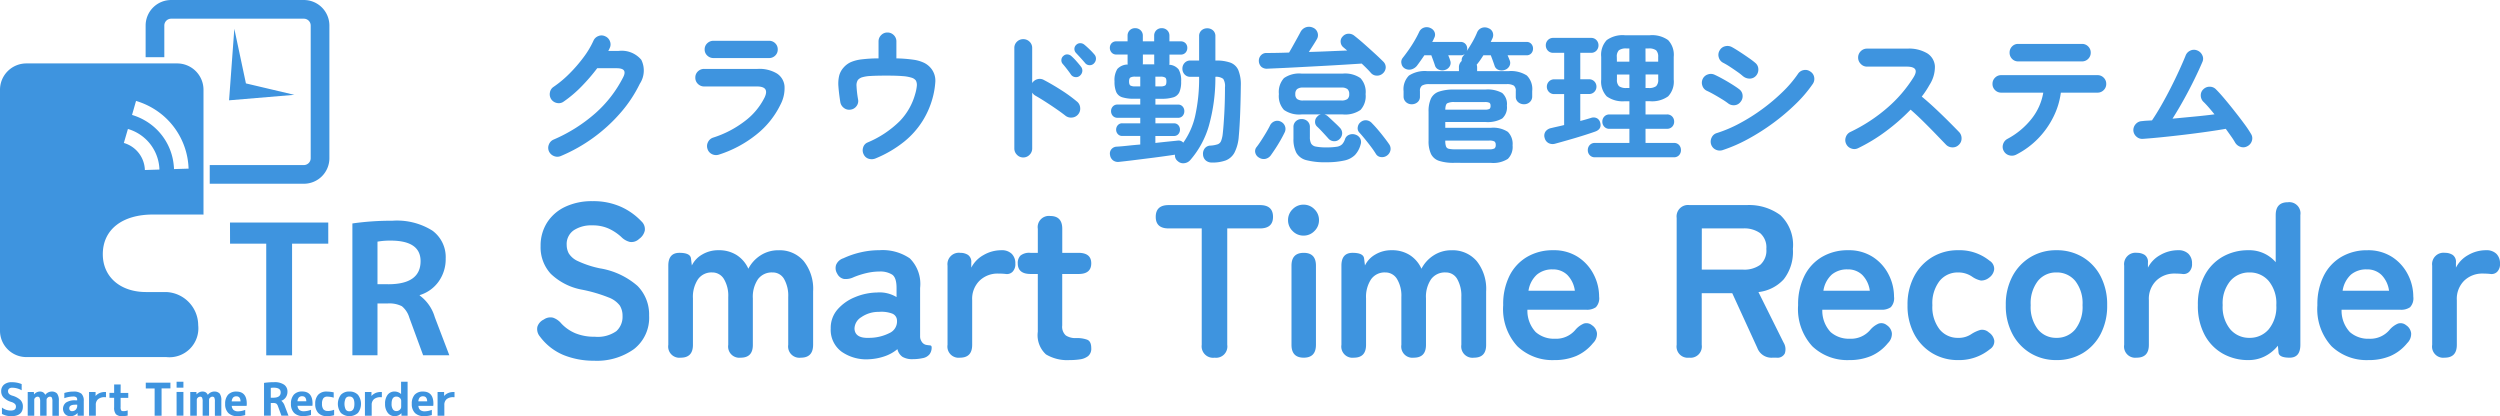
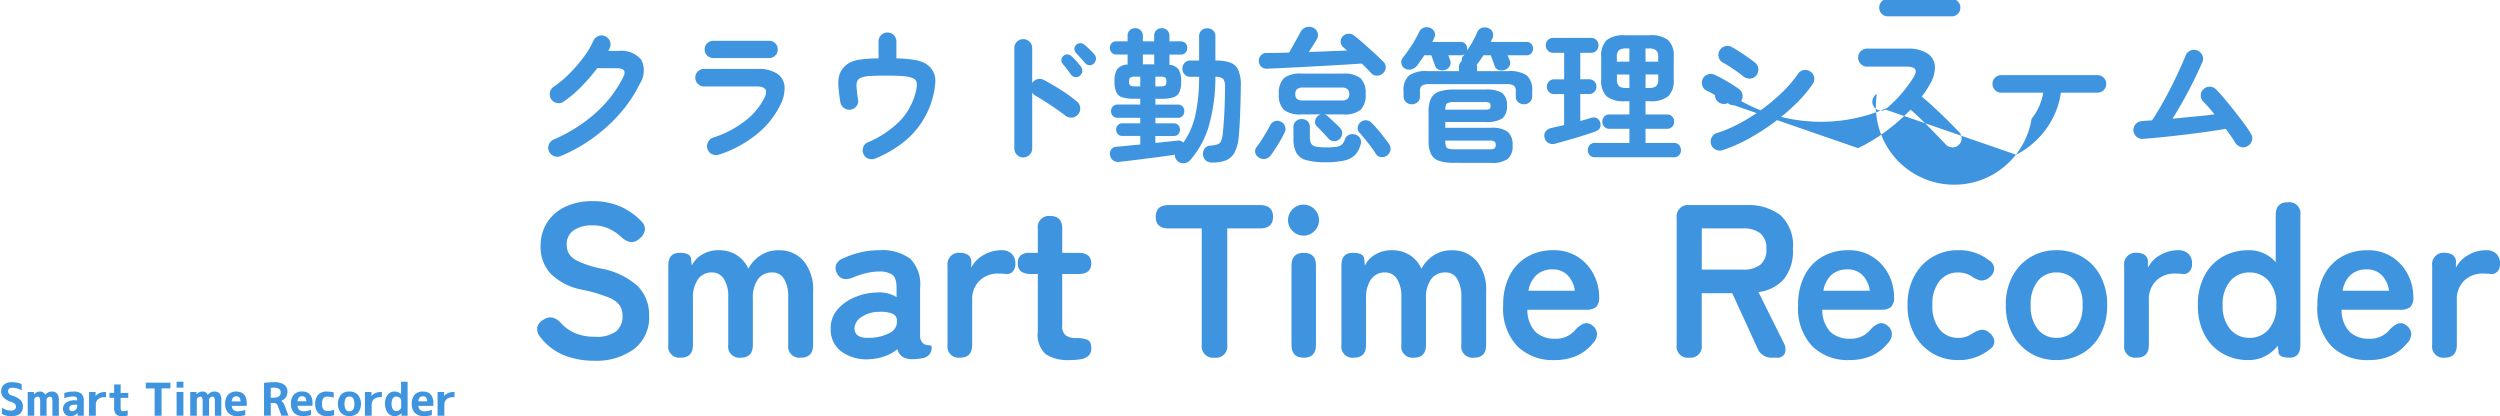
<svg xmlns="http://www.w3.org/2000/svg" width="240.851" height="40.094" viewBox="0 0 240.851 40.094">
  <g id="グループ_284" data-name="グループ 284" transform="translate(-2099.694 -2985.447)">
-     <path id="パス_1231" data-name="パス 1231" d="M30.968,0H18.184a2.46,2.46,0,0,0-2.46,2.46V5.51h1.8V2.459a.66.66,0,0,1,.659-.659H30.968a.66.66,0,0,1,.659.659V15.242a.66.66,0,0,1-.659.659H21.9v1.8h9.068a2.46,2.46,0,0,0,2.46-2.46V2.459A2.46,2.46,0,0,0,30.968,0M18.764,6.11H4.229A2.538,2.538,0,0,0,1.694,8.646V31.87A2.538,2.538,0,0,0,4.229,34.4H17.716a2.786,2.786,0,0,0,3.073-3.073,3.214,3.214,0,0,0-3.073-3.193H15.774c-2.5,0-4.176-1.465-4.176-3.645,0-2.357,1.853-3.822,4.835-3.822H21.01c.094,0,.189,0,.289.009V8.646A2.539,2.539,0,0,0,18.764,6.11M16,16.367l-.349.011a2.8,2.8,0,0,0-2.025-2.606l.392-1.349a4.243,4.243,0,0,1,1.709.973,4.209,4.209,0,0,1,1.327,2.938Zm2.457-.079c0-.129-.014-.257-.027-.387a5.587,5.587,0,0,0-2.7-4.251,5.673,5.673,0,0,0-1.316-.577L14.8,9.722a7.152,7.152,0,0,1,2.723,1.51,7.017,7.017,0,0,1,2.319,4.67c.009.114.017.229.021.343Zm5.4,7.183h3.486V34.23h2.489V23.472h3.487V21.439H23.851ZM43.58,30.55a3.964,3.964,0,0,0-1.454-2.085V28.43a3.477,3.477,0,0,0,1.831-1.314,3.706,3.706,0,0,0,.675-2.208,3.16,3.16,0,0,0-1.279-2.689,6.418,6.418,0,0,0-3.855-.955,26.608,26.608,0,0,0-3.855.263v12.7h2.418V29.236h.964a2.673,2.673,0,0,1,1.384.263,2.222,2.222,0,0,1,.719,1.1l1.331,3.627h2.523Zm-4.485-3.171H38.061v-4.1a6.9,6.9,0,0,1,1.261-.1q2.891,0,2.891,1.979,0,2.226-3.119,2.225M24.269,2.774l-.506,6.889,6.285-.529-4.661-1.1Z" transform="translate(2098 2985.448)" fill="#3e94df" />
    <path id="パス_1232" data-name="パス 1232" d="M2.983,81.312c-.254-.085-.378-.22-.378-.412a.316.316,0,0,1,.1-.252.451.451,0,0,1,.305-.091,1.869,1.869,0,0,1,.864.223l.044.023v-.6L3.9,80.2a2.431,2.431,0,0,0-.932-.174,1.113,1.113,0,0,0-.752.234.806.806,0,0,0-.272.639.864.864,0,0,0,.237.612,1.827,1.827,0,0,0,.755.423.852.852,0,0,1,.335.187.357.357,0,0,1,.095.256c0,.256-.168.381-.514.381a1.379,1.379,0,0,1-.788-.256l-.047-.032v.61l.016.008A1.8,1.8,0,0,0,2.9,83.3c.753,0,1.135-.313,1.135-.929a.879.879,0,0,0-.233-.629,1.975,1.975,0,0,0-.815-.428M6.8,80.925a.807.807,0,0,0-.611.32.6.6,0,0,0-.2-.242.623.623,0,0,0-.33-.077.728.728,0,0,0-.551.28L5.093,81v-.029H4.5v2.287h.629V81.7a.263.263,0,0,1,.1-.183.306.306,0,0,1,.2-.095.223.223,0,0,1,.208.086A.872.872,0,0,1,5.7,81.9v1.357h.617V81.7a.262.262,0,0,1,.1-.183.3.3,0,0,1,.2-.095.22.22,0,0,1,.206.084.9.9,0,0,1,.056.4v1.357H7.5V81.811a1.1,1.1,0,0,0-.165-.683.659.659,0,0,0-.537-.2m2.086,0a2.83,2.83,0,0,0-.835.13l-.022.006v.5l.04-.012a2.628,2.628,0,0,1,.8-.149.506.506,0,0,1,.315.072.32.32,0,0,1,.083.253v.043H9.085a1.529,1.529,0,0,0-.889.211A.763.763,0,0,0,8.1,83.1a.687.687,0,0,0,.5.2.88.88,0,0,0,.7-.31l.006.239v.029H9.9V81.841a.932.932,0,0,0-.229-.712,1.184,1.184,0,0,0-.787-.2m.385,1.344a.542.542,0,0,1-.141.4.5.5,0,0,1-.372.143.235.235,0,0,1-.182-.076.283.283,0,0,1-.071-.2c0-.233.19-.347.582-.347h.184Zm2.116-1.183a1,1,0,0,0-.347.265v-.384h-.629v2.287h.651V82.218a.7.7,0,0,1,.219-.555.957.957,0,0,1,.646-.194h.116v-.5h-.116a1.253,1.253,0,0,0-.539.119m2.069-.847h-.629v.813h-.45v.475h.45v.925A.961.961,0,0,0,13,83.11a.809.809,0,0,0,.6.187,2.393,2.393,0,0,0,.508-.052l.023-.005v-.5l-.04.014a1.093,1.093,0,0,1-.363.059.273.273,0,0,1-.224-.069.637.637,0,0,1-.054-.342v-.869h.737v-.475h-.737Zm2.42.385h.852v2.629h.669V80.625h.852v-.556H15.873Zm2.968,2.626H19.5V80.964h-.659Zm0-2.7H19.5V79.98h-.659Zm3.619.372a.806.806,0,0,0-.611.32.6.6,0,0,0-.2-.242.625.625,0,0,0-.331-.077.728.728,0,0,0-.551.28L20.755,81v-.029H20.16v2.287h.629V81.7a.263.263,0,0,1,.1-.183.306.306,0,0,1,.2-.095.223.223,0,0,1,.208.086.872.872,0,0,1,.057.393v1.357h.617V81.7a.262.262,0,0,1,.1-.183.306.306,0,0,1,.2-.095.218.218,0,0,1,.205.084.89.89,0,0,1,.056.4v1.357h.621V81.811A1.1,1.1,0,0,0,23,81.129a.659.659,0,0,0-.537-.2m2.137,0a1.035,1.035,0,0,0-.8.305,1.267,1.267,0,0,0-.278.881,1.184,1.184,0,0,0,.311.884,1.223,1.223,0,0,0,.884.3,2.725,2.725,0,0,0,.715-.1l.022-.006v-.5l-.04.013a2.056,2.056,0,0,1-.628.127.687.687,0,0,1-.458-.132.593.593,0,0,1-.171-.395h1.434l0-.026a1.278,1.278,0,0,0,.013-.18c0-.779-.338-1.173-1.006-1.173m-.445.946a.654.654,0,0,1,.131-.369.416.416,0,0,1,.322-.119c.257,0,.386.16.4.488Zm5.111.443a1.064,1.064,0,0,0-.331-.5.876.876,0,0,0,.42-.315.94.94,0,0,0,.171-.557.8.8,0,0,0-.325-.681,1.607,1.607,0,0,0-.96-.24,6.573,6.573,0,0,0-.947.065l-.026,0v3.16h.651v-1.22h.206a.628.628,0,0,1,.322.059.52.52,0,0,1,.164.255l.326.887.007.019h.681l-.016-.04Zm-1.124-.795h-.223v-.946a1.712,1.712,0,0,1,.278-.022c.455,0,.676.149.676.454,0,.346-.239.514-.732.514m2.8-.6a1.035,1.035,0,0,0-.8.305,1.267,1.267,0,0,0-.278.881,1.183,1.183,0,0,0,.311.884,1.223,1.223,0,0,0,.884.3,2.725,2.725,0,0,0,.715-.1l.022-.006v-.5l-.04.013a2.056,2.056,0,0,1-.629.127.686.686,0,0,1-.458-.132.593.593,0,0,1-.172-.395h1.434l0-.026a1.28,1.28,0,0,0,.013-.18c0-.779-.338-1.173-1.007-1.173m-.445.946a.654.654,0,0,1,.131-.369.416.416,0,0,1,.322-.119c.257,0,.386.16.4.488Zm2.912.929a.516.516,0,0,1-.414-.156.832.832,0,0,1-.134-.533.877.877,0,0,1,.126-.53.446.446,0,0,1,.379-.16,2.064,2.064,0,0,1,.582.089l.039.011V81L33.96,81a3.489,3.489,0,0,0-.669-.073,1.052,1.052,0,0,0-.808.307,1.252,1.252,0,0,0-.284.879,1.22,1.22,0,0,0,.3.884,1.125,1.125,0,0,0,.839.3,2.562,2.562,0,0,0,.659-.086l.022-.006V82.68l-.04.015a1.666,1.666,0,0,1-.568.105m2.082-1.876a1.078,1.078,0,0,0-.82.311,1.453,1.453,0,0,0,0,1.75,1.237,1.237,0,0,0,1.643,0,1.438,1.438,0,0,0,0-1.745,1.08,1.08,0,0,0-.823-.314m0,1.9a.4.4,0,0,1-.355-.165,1.291,1.291,0,0,1,0-1.091.4.4,0,0,1,.355-.165c.323,0,.48.233.48.711s-.157.71-.48.71m2.471-1.735a1,1,0,0,0-.347.265v-.384h-.63v2.287h.652V82.218a.7.7,0,0,1,.218-.555.959.959,0,0,1,.646-.194h.115v-.5H38.5a1.251,1.251,0,0,0-.54.119m2.51.08a.933.933,0,0,0-.625-.244.816.816,0,0,0-.668.313,1.371,1.371,0,0,0-.249.873,1.335,1.335,0,0,0,.26.864.816.816,0,0,0,.657.321.88.88,0,0,0,.377-.077,1.021,1.021,0,0,0,.28-.21l.006.216v.029h.59V79.98h-.629Zm.009,1.233a.37.37,0,0,1-.136.282.464.464,0,0,1-.327.125.39.39,0,0,1-.335-.169.9.9,0,0,1-.126-.528c0-.469.151-.7.462-.7a.465.465,0,0,1,.327.125.37.37,0,0,1,.136.281Zm2.1-1.474a1.038,1.038,0,0,0-.8.305,1.269,1.269,0,0,0-.277.881,1.183,1.183,0,0,0,.311.884,1.223,1.223,0,0,0,.884.3,2.722,2.722,0,0,0,.715-.1l.022-.006v-.5l-.04.013a2.051,2.051,0,0,1-.628.127.688.688,0,0,1-.458-.132.591.591,0,0,1-.171-.395h1.434l0-.026a1.214,1.214,0,0,0,.013-.18c0-.779-.338-1.173-1.006-1.173m-.445.946a.652.652,0,0,1,.131-.369.416.416,0,0,1,.322-.119c.257,0,.386.16.4.488Zm3.37-.9a1.251,1.251,0,0,0-.54.119,1,1,0,0,0-.347.265v-.384h-.63v2.287h.652V82.218a.7.7,0,0,1,.218-.555.959.959,0,0,1,.646-.194h.116v-.5Z" transform="translate(2097.864 2942.243)" fill="#3e94df" />
-     <path id="パス_2058" data-name="パス 2058" d="M3.612.476a.844.844,0,0,1-.665.007A.887.887,0,0,1,2.464.028.827.827,0,0,1,2.457-.63a.831.831,0,0,1,.455-.476A15.115,15.115,0,0,0,6.93-3.64,11.672,11.672,0,0,0,9.6-7.084q.238-.448.091-.672T8.974-7.98H7.112a17.772,17.772,0,0,1-1.5,1.743A11.555,11.555,0,0,1,3.892-4.774a.79.79,0,0,1-.637.147.854.854,0,0,1-.567-.357.862.862,0,0,1-.133-.651.8.8,0,0,1,.357-.553A10.52,10.52,0,0,0,4.438-7.462,14.135,14.135,0,0,0,5.789-9.023a8.549,8.549,0,0,0,.959-1.6.831.831,0,0,1,.476-.455.79.79,0,0,1,.658.021.831.831,0,0,1,.455.476.79.79,0,0,1-.021.658,1.959,1.959,0,0,1-.14.28h.966a2.462,2.462,0,0,1,2.219.854,2.32,2.32,0,0,1-.147,2.31A12.661,12.661,0,0,1,9.345-3.668,15.517,15.517,0,0,1,6.734-1.281,15.548,15.548,0,0,1,3.612.476ZM18.816.35a.876.876,0,0,1-.651-.056.81.81,0,0,1-.427-.5.831.831,0,0,1,.049-.658.831.831,0,0,1,.5-.434,9.887,9.887,0,0,0,3.031-1.575,6.452,6.452,0,0,0,1.925-2.3q.49-1.05-.742-1.05H17.416a.833.833,0,0,1-.6-.245.815.815,0,0,1-.252-.609.793.793,0,0,1,.252-.6.846.846,0,0,1,.6-.238h5.152a3.293,3.293,0,0,1,1.855.441,1.618,1.618,0,0,1,.735,1.218,3.39,3.39,0,0,1-.392,1.785,8.309,8.309,0,0,1-2.331,2.891A11.193,11.193,0,0,1,18.816.35Zm-.5-9.31a.846.846,0,0,1-.6-.238.777.777,0,0,1-.252-.588.793.793,0,0,1,.252-.6.846.846,0,0,1,.6-.238H23.66a.822.822,0,0,1,.6.238.8.8,0,0,1,.245.6.787.787,0,0,1-.245.588.822.822,0,0,1-.6.238ZM33.95.7a.97.97,0,0,1-.658.049.78.78,0,0,1-.5-.413.864.864,0,0,1-.063-.672.738.738,0,0,1,.427-.49A9.75,9.75,0,0,0,36.274-2.9a6.07,6.07,0,0,0,1.47-2.59,4.07,4.07,0,0,0,.161-.791.932.932,0,0,0-.091-.511.787.787,0,0,0-.406-.273,3.663,3.663,0,0,0-.868-.154q-.574-.049-1.54-.049-.994,0-1.547.035a3.386,3.386,0,0,0-.819.126.887.887,0,0,0-.406.259.945.945,0,0,0-.133.588,10.043,10.043,0,0,0,.147,1.274.8.8,0,0,1-.14.644.833.833,0,0,1-.574.35.82.82,0,0,1-.637-.154.886.886,0,0,1-.357-.56q-.14-.9-.182-1.505a3.3,3.3,0,0,1,.07-1.043,1.888,1.888,0,0,1,.42-.784,2.075,2.075,0,0,1,.679-.518,3.649,3.649,0,0,1,1.029-.273,13.687,13.687,0,0,1,1.666-.1v-1.624a.838.838,0,0,1,.252-.616.822.822,0,0,1,.6-.252.838.838,0,0,1,.616.252.838.838,0,0,1,.252.616v1.624a13.721,13.721,0,0,1,1.624.126,3.516,3.516,0,0,1,1.057.308,2.016,2.016,0,0,1,.693.574,1.878,1.878,0,0,1,.378,1.232A7.756,7.756,0,0,1,39.4-5.026,8.192,8.192,0,0,1,38.458-2.9,8.1,8.1,0,0,1,36.715-.931,11.149,11.149,0,0,1,33.95.7Zm14.2-.084a.811.811,0,0,1-.6-.259.845.845,0,0,1-.252-.609V-9.926a.815.815,0,0,1,.252-.609.833.833,0,0,1,.6-.245.85.85,0,0,1,.616.245.815.815,0,0,1,.252.609v3.374a.862.862,0,0,1,.5-.371.811.811,0,0,1,.63.077q.826.434,1.687.987a14.268,14.268,0,0,1,1.491,1.085.83.83,0,0,1,.315.595.844.844,0,0,1-.2.651.843.843,0,0,1-.588.3.862.862,0,0,1-.644-.189q-.392-.308-.9-.658t-1.022-.679q-.511-.329-.931-.567a.9.9,0,0,1-.336-.308V-.252a.845.845,0,0,1-.252.609A.827.827,0,0,1,48.146.616Zm5.46-7.868a.56.56,0,0,1-.441.126.567.567,0,0,1-.413-.238q-.14-.21-.378-.518t-.434-.532a.523.523,0,0,1-.112-.378.522.522,0,0,1,.2-.378.5.5,0,0,1,.385-.14.615.615,0,0,1,.385.168,5.23,5.23,0,0,1,.476.483q.266.3.448.539a.6.6,0,0,1,.119.455A.651.651,0,0,1,53.606-7.252Zm1.358-1.19a.555.555,0,0,1-.441.168.538.538,0,0,1-.413-.21q-.168-.2-.42-.476t-.462-.5a.56.56,0,0,1-.147-.371.529.529,0,0,1,.175-.4.531.531,0,0,1,.371-.161.606.606,0,0,1,.4.133q.21.168.5.448a5.981,5.981,0,0,1,.49.518.586.586,0,0,1,.14.427A.639.639,0,0,1,54.964-8.442ZM66.332,1.106a.875.875,0,0,1-.588-.2.79.79,0,0,1-.266-.567.836.836,0,0,1,.168-.6.719.719,0,0,1,.574-.266,2.773,2.773,0,0,0,.672-.126.571.571,0,0,0,.329-.329,2.77,2.77,0,0,0,.161-.735q.084-.77.147-1.953t.063-2.471a1.3,1.3,0,0,0-.168-.812,1.113,1.113,0,0,0-.756-.2A17.17,17.17,0,0,1,66.031-2.4,8.729,8.729,0,0,1,64.26.854a.891.891,0,0,1-.581.315.759.759,0,0,1-.637-.2A.678.678,0,0,1,62.776.35q-.56.084-1.274.182T60.046.721L58.618.9q-.686.084-1.218.14A.8.8,0,0,1,56.812.9a.77.77,0,0,1-.294-.525.646.646,0,0,1,.14-.56.683.683,0,0,1,.5-.238q.462-.028,1.043-.091T59.43-.63v-.826H57.694a.542.542,0,0,1-.427-.182.615.615,0,0,1-.161-.42.633.633,0,0,1,.161-.434.542.542,0,0,1,.427-.182H59.43v-.532H57.246a.586.586,0,0,1-.462-.189.661.661,0,0,1-.168-.455.643.643,0,0,1,.168-.441.586.586,0,0,1,.462-.189H59.43v-.56h-.588A3.688,3.688,0,0,1,57.7-5.18a.941.941,0,0,1-.581-.5,2.491,2.491,0,0,1-.168-1.029,2.011,2.011,0,0,1,.273-1.2,1.369,1.369,0,0,1,1-.427.665.665,0,0,1-.014-.154V-9.3H57.134a.586.586,0,0,1-.462-.189A.661.661,0,0,1,56.5-9.94a.636.636,0,0,1,.168-.448.6.6,0,0,1,.462-.182h1.078V-11.1a.715.715,0,0,1,.21-.539.717.717,0,0,1,.518-.2.741.741,0,0,1,.525.2.7.7,0,0,1,.217.539v.532h1.092V-11.1a.715.715,0,0,1,.21-.539.717.717,0,0,1,.518-.2.741.741,0,0,1,.525.2.7.7,0,0,1,.217.539v.532h1.078a.616.616,0,0,1,.476.182.636.636,0,0,1,.168.448.661.661,0,0,1-.168.455.6.6,0,0,1-.476.189H62.244v.812a.51.51,0,0,1-.007.084.51.51,0,0,0-.007.084,1.234,1.234,0,0,1,.9.455,2.144,2.144,0,0,1,.238,1.155A2.491,2.491,0,0,1,63.2-5.677a.941.941,0,0,1-.581.5,3.746,3.746,0,0,1-1.155.14h-.574v.56h2.17a.565.565,0,0,1,.455.189.659.659,0,0,1,.161.441.678.678,0,0,1-.161.455.565.565,0,0,1-.455.189h-2.17v.532h1.778a.537.537,0,0,1,.434.182.65.65,0,0,1,.154.434.631.631,0,0,1-.154.42.537.537,0,0,1-.434.182H60.886v.672q.616-.07,1.169-.126l.973-.1a.588.588,0,0,1,.546.2,7.174,7.174,0,0,0,1.141-2.555A16.6,16.6,0,0,0,65.1-7.154h-.84a.72.72,0,0,1-.56-.231.794.794,0,0,1-.21-.553.794.794,0,0,1,.21-.553.72.72,0,0,1,.56-.231h.84V-11.06a.715.715,0,0,1,.231-.567.809.809,0,0,1,.553-.2.809.809,0,0,1,.553.2.715.715,0,0,1,.231.567v2.338h.056a4.02,4.02,0,0,1,1.379.2,1.346,1.346,0,0,1,.77.714A3.658,3.658,0,0,1,69.118-6.3q-.014,1.372-.063,2.667t-.133,2.2A4.075,4.075,0,0,1,68.516.133,1.637,1.637,0,0,1,67.669.9,3.7,3.7,0,0,1,66.332,1.106ZM59.668-8.358h1.12a.425.425,0,0,1-.014-.126V-9.3H59.682v.812A.425.425,0,0,1,59.668-8.358ZM58.94-6.23h.49v-.938h-.49a.9.9,0,0,0-.462.084q-.126.084-.126.378t.126.392A.9.9,0,0,0,58.94-6.23Zm1.946,0h.49a.858.858,0,0,0,.448-.084q.126-.084.126-.392t-.126-.378a.858.858,0,0,0-.448-.084h-.49ZM78.624-1.148a.7.7,0,0,1-.532.2A.756.756,0,0,1,77.56-1.2q-.224-.252-.546-.6t-.56-.567a.611.611,0,0,1-.182-.483.658.658,0,0,1,.21-.469.6.6,0,0,1,.35-.21H74.97a2.566,2.566,0,0,1-1.694-.434,1.968,1.968,0,0,1-.49-1.526,1.99,1.99,0,0,1,.49-1.54,2.566,2.566,0,0,1,1.694-.434h3.976a2.6,2.6,0,0,1,1.694.434,1.956,1.956,0,0,1,.5,1.54,1.968,1.968,0,0,1-.49,1.526,2.593,2.593,0,0,1-1.708.434H77.182a.841.841,0,0,1,.308.168q.126.112.343.315l.448.42q.231.217.371.371a.763.763,0,0,1,.231.553A.8.8,0,0,1,78.624-1.148ZM82.81-7.49a.816.816,0,0,1-.581.224.751.751,0,0,1-.581-.266q-.182-.21-.413-.441t-.469-.455l-1.582.1q-.91.056-1.932.112L75.2-8.106q-1.029.056-1.939.1l-1.568.07a.805.805,0,0,1-.6-.182.8.8,0,0,1-.238-.546.761.761,0,0,1,.189-.546.7.7,0,0,1,.567-.238q.966,0,2.156-.042.168-.28.385-.672l.42-.756q.2-.364.287-.532a.94.94,0,0,1,.532-.476.925.925,0,0,1,.686.042.758.758,0,0,1,.434.476.754.754,0,0,1-.084.658q-.112.2-.329.539t-.427.665q.994-.028,1.946-.07t1.75-.07l-.175-.147-.175-.147a.707.707,0,0,1-.28-.518.656.656,0,0,1,.2-.546.741.741,0,0,1,.525-.259.842.842,0,0,1,.6.2q.448.35.945.791t.98.882q.483.441.847.805a.758.758,0,0,1,.245.567A.81.81,0,0,1,82.81-7.49ZM77.336,1.078a7.007,7.007,0,0,1-1.9-.2,1.539,1.539,0,0,1-.966-.707,2.836,2.836,0,0,1-.28-1.372V-2.3a.737.737,0,0,1,.231-.574.794.794,0,0,1,.553-.21.812.812,0,0,1,.567.21.737.737,0,0,1,.231.574v.952a1.318,1.318,0,0,0,.119.623.653.653,0,0,0,.462.294,4.982,4.982,0,0,0,1.015.077,5.95,5.95,0,0,0,1-.063.919.919,0,0,0,.511-.238,1.35,1.35,0,0,0,.28-.5.671.671,0,0,1,.413-.42.856.856,0,0,1,.609,0,.8.8,0,0,1,.448.378.754.754,0,0,1,.028.574,2.359,2.359,0,0,1-.539,1,2.05,2.05,0,0,1-1.022.532A7.73,7.73,0,0,1,77.336,1.078Zm-2.212-5.95h3.682a.94.94,0,0,0,.581-.14.576.576,0,0,0,.175-.476.6.6,0,0,0-.175-.483.906.906,0,0,0-.581-.147H75.124a.906.906,0,0,0-.581.147.6.6,0,0,0-.175.483.576.576,0,0,0,.175.476A.94.94,0,0,0,75.124-4.872ZM70.868.63a.733.733,0,0,1-.35-.448.617.617,0,0,1,.112-.56q.2-.252.441-.623t.476-.763q.231-.392.371-.672a.811.811,0,0,1,.455-.434.736.736,0,0,1,.609.042.779.779,0,0,1,.392.434.755.755,0,0,1-.042.616q-.154.322-.385.728t-.483.791Q72.212.126,72,.42a.873.873,0,0,1-.532.336A.831.831,0,0,1,70.868.63ZM83.2.434a.8.8,0,0,1-.574.147.631.631,0,0,1-.49-.3A8.061,8.061,0,0,0,81.669-.4q-.3-.4-.609-.777t-.532-.616a.6.6,0,0,1-.14-.532.713.713,0,0,1,.294-.476.734.734,0,0,1,.553-.161.815.815,0,0,1,.525.287q.252.252.567.623t.6.742q.287.371.469.637a.757.757,0,0,1,.14.588A.819.819,0,0,1,83.2.434Zm6.468.7A4.5,4.5,0,0,1,88.221.945a1.32,1.32,0,0,1-.777-.658,2.863,2.863,0,0,1-.238-1.281V-3.78a2.938,2.938,0,0,1,.231-1.281,1.319,1.319,0,0,1,.77-.665,4.3,4.3,0,0,1,1.435-.2H92.68a2.894,2.894,0,0,1,1.617.329,1.422,1.422,0,0,1,.455,1.225A1.442,1.442,0,0,1,94.3-3.136,2.845,2.845,0,0,1,92.68-2.8H88.816v.56H93.2a2.577,2.577,0,0,1,1.645.392,1.637,1.637,0,0,1,.455,1.3,1.615,1.615,0,0,1-.455,1.3,2.613,2.613,0,0,1-1.645.385ZM85.582-4.508a.794.794,0,0,1-.553-.21.72.72,0,0,1-.231-.56v-.49a1.861,1.861,0,0,1,.518-1.505A2.808,2.808,0,0,1,87.08-7.7h3.052v-.336A.8.8,0,0,1,90.4-8.68a.615.615,0,0,1,.126-.462l.168-.21a.588.588,0,0,1-.406.126H89.1q.056.126.1.245a1.675,1.675,0,0,1,.077.231.642.642,0,0,1-.007.532.755.755,0,0,1-.441.392.832.832,0,0,1-.609-.007.609.609,0,0,1-.385-.371q-.07-.224-.175-.511t-.189-.511H86.8q-.378.56-.714,1.008a1.047,1.047,0,0,1-.532.35.845.845,0,0,1-.63-.084.67.67,0,0,1-.329-.476.632.632,0,0,1,.119-.546q.266-.336.567-.763t.567-.882q.266-.455.448-.847a.781.781,0,0,1,.469-.427.824.824,0,0,1,.637.049.722.722,0,0,1,.392.413.649.649,0,0,1-.056.553q-.042.1-.084.189a1.289,1.289,0,0,1-.1.175h2.73a.608.608,0,0,1,.469.189.646.646,0,0,1,.175.455.5.5,0,0,1-.056.252q.28-.406.553-.882a7.659,7.659,0,0,0,.455-.924.785.785,0,0,1,.448-.441.835.835,0,0,1,.658.035.671.671,0,0,1,.406.413.746.746,0,0,1-.042.581q-.042.084-.077.161t-.077.161h3.444a.586.586,0,0,1,.462.189.661.661,0,0,1,.168.455.661.661,0,0,1-.168.455.586.586,0,0,1-.462.189h-1.82q.056.126.105.245t.091.231A.639.639,0,0,1,95-8.2a.759.759,0,0,1-.441.378.863.863,0,0,1-.6.007.609.609,0,0,1-.392-.4q-.07-.21-.175-.5T93.2-9.226h-.714q-.14.224-.273.42t-.273.364a.219.219,0,0,1-.042.056l-.056.056a.93.93,0,0,1,.042.294V-7.7h3.024a2.844,2.844,0,0,1,1.764.42,1.838,1.838,0,0,1,.518,1.5v.5a.72.72,0,0,1-.231.56.794.794,0,0,1-.553.21.846.846,0,0,1-.567-.2.677.677,0,0,1-.231-.546v-.518a.627.627,0,0,0-.189-.532,1.264,1.264,0,0,0-.707-.14H87.276a1.268,1.268,0,0,0-.7.14.615.615,0,0,0-.2.532v.518a.677.677,0,0,1-.231.546A.846.846,0,0,1,85.582-4.508Zm4.172,4.34H93.03a1.049,1.049,0,0,0,.525-.084.389.389,0,0,0,.119-.336.389.389,0,0,0-.119-.336,1.049,1.049,0,0,0-.525-.084H88.816v.014a1.609,1.609,0,0,0,.07.546.364.364,0,0,0,.273.231A2.712,2.712,0,0,0,89.754-.168ZM88.816-3.99H92.6a.987.987,0,0,0,.476-.07.346.346,0,0,0,.1-.294.346.346,0,0,0-.1-.294.987.987,0,0,0-.476-.07h-2.87A1.438,1.438,0,0,0,89-4.6Q88.83-4.48,88.816-3.99ZM103.236.6a.647.647,0,0,1-.5-.2.685.685,0,0,1-.189-.483.7.7,0,0,1,.189-.5.647.647,0,0,1,.5-.2h3.318V-2.142h-1.918a.647.647,0,0,1-.5-.2.685.685,0,0,1-.189-.483.7.7,0,0,1,.189-.5.647.647,0,0,1,.5-.2h1.918V-4.8h-.434a2.627,2.627,0,0,1-1.75-.469,2.072,2.072,0,0,1-.532-1.617V-9.072a2.072,2.072,0,0,1,.532-1.617,2.627,2.627,0,0,1,1.75-.469h2.408a2.657,2.657,0,0,1,1.757.469,2.056,2.056,0,0,1,.539,1.617v2.184a2.056,2.056,0,0,1-.539,1.617,2.657,2.657,0,0,1-1.757.469h-.42v1.274h2.058a.664.664,0,0,1,.511.2.7.7,0,0,1,.189.5.685.685,0,0,1-.189.483.664.664,0,0,1-.511.2h-2.058V-.784h2.73a.642.642,0,0,1,.5.2.718.718,0,0,1,.182.5.7.7,0,0,1-.182.483.642.642,0,0,1-.5.2ZM99.414-.714a.859.859,0,0,1-.665-.063.759.759,0,0,1-.357-.483.71.71,0,0,1,.077-.616.859.859,0,0,1,.539-.336q.28-.07.6-.14t.658-.154V-5.488H99.33A.692.692,0,0,1,98.8-5.7a.713.713,0,0,1-.2-.5.713.713,0,0,1,.2-.5.692.692,0,0,1,.532-.21h.938V-9.464H99.232a.692.692,0,0,1-.532-.21.731.731,0,0,1-.2-.518.713.713,0,0,1,.2-.5.692.692,0,0,1,.532-.21h3.626a.675.675,0,0,1,.518.21.713.713,0,0,1,.2.5.731.731,0,0,1-.2.518.675.675,0,0,1-.518.21h-1.036v2.548h.826a.692.692,0,0,1,.532.21.713.713,0,0,1,.2.5.713.713,0,0,1-.2.5.692.692,0,0,1-.532.21h-.826V-2.9q.28-.07.546-.147t.49-.147a.716.716,0,0,1,.56.028.651.651,0,0,1,.322.42q.182.644-.518.882-.476.168-1.169.385t-1.407.42Q99.932-.854,99.414-.714Zm8.694-5.362h.28a1.148,1.148,0,0,0,.742-.175.854.854,0,0,0,.2-.651v-.476h-1.218Zm-1.82,0h.266v-1.3h-1.2V-6.9a.854.854,0,0,0,.2.651A1.148,1.148,0,0,0,106.288-6.076Zm1.82-2.534h1.218v-.448a.854.854,0,0,0-.2-.651,1.148,1.148,0,0,0-.742-.175h-.28Zm-2.758,0h1.2V-9.884h-.266a1.148,1.148,0,0,0-.742.175.854.854,0,0,0-.2.651ZM115.514-.084a.887.887,0,0,1-.665-.063.835.835,0,0,1-.427-.511.875.875,0,0,1,.063-.658.781.781,0,0,1,.5-.42,12.742,12.742,0,0,0,2.2-.938,18.02,18.02,0,0,0,2.184-1.379A18.262,18.262,0,0,0,121.317-5.7a11.339,11.339,0,0,0,1.477-1.736.826.826,0,0,1,.546-.364.8.8,0,0,1,.644.14.79.79,0,0,1,.371.546.849.849,0,0,1-.133.644,12.631,12.631,0,0,1-1.638,1.925A20.34,20.34,0,0,1,120.4-2.695a20.756,20.756,0,0,1-2.45,1.554A14.538,14.538,0,0,1,115.514-.084Zm2-7.112a5.5,5.5,0,0,0-.553-.434q-.357-.252-.735-.5a7.012,7.012,0,0,0-.658-.385.815.815,0,0,1-.406-.518.813.813,0,0,1,.084-.658.806.806,0,0,1,.532-.406.894.894,0,0,1,.658.084q.308.168.749.455t.861.581a7.707,7.707,0,0,1,.658.5.8.8,0,0,1,.273.6.886.886,0,0,1-.231.63.8.8,0,0,1-.6.266A.983.983,0,0,1,117.516-7.2ZM116.032-4.62A6.664,6.664,0,0,0,115.465-5q-.371-.231-.77-.455t-.679-.35a.806.806,0,0,1-.434-.5.844.844,0,0,1,.042-.658.83.83,0,0,1,.511-.427.849.849,0,0,1,.651.049q.336.154.791.406t.889.525q.434.273.686.469a.794.794,0,0,1,.308.581.847.847,0,0,1-.21.637.794.794,0,0,1-.581.308A.876.876,0,0,1,116.032-4.62ZM128.59-.28a.808.808,0,0,1-.651.035.831.831,0,0,1-.5-.441.828.828,0,0,1-.035-.658.839.839,0,0,1,.427-.49A15.822,15.822,0,0,0,131.4-4.165a12.938,12.938,0,0,0,2.541-2.961q.616-1.008-.672-1.008h-3.822a.811.811,0,0,1-.6-.259A.845.845,0,0,1,128.59-9a.838.838,0,0,1,.252-.616.822.822,0,0,1,.6-.252h3.878a3.437,3.437,0,0,1,1.932.455,1.587,1.587,0,0,1,.735,1.239,3.2,3.2,0,0,1-.525,1.806,8.6,8.6,0,0,1-.742,1.12q.644.532,1.323,1.169t1.274,1.232q.6.6,1,1.015a.864.864,0,0,1,.238.616.816.816,0,0,1-.266.616.814.814,0,0,1-.616.245.863.863,0,0,1-.616-.259l-.952-.987q-.574-.595-1.218-1.232T133.644-3.99a19.061,19.061,0,0,1-2.373,2.079A16.345,16.345,0,0,1,128.59-.28Zm15.218.63a.9.9,0,0,1-.651.063.838.838,0,0,1-.525-.4.8.8,0,0,1-.084-.651.865.865,0,0,1,.406-.525A7.384,7.384,0,0,0,145.3-3.108a5.53,5.53,0,0,0,1.127-2.52H142.38a.81.81,0,0,1-.6-.245.81.81,0,0,1-.245-.6.81.81,0,0,1,.245-.595.81.81,0,0,1,.6-.245h9.268a.81.81,0,0,1,.6.245.81.81,0,0,1,.245.595.81.81,0,0,1-.245.6.81.81,0,0,1-.6.245H148.12a7.332,7.332,0,0,1-.721,2.345A8.237,8.237,0,0,1,145.922-1.2,7.992,7.992,0,0,1,143.808.35Zm.2-8.988a.787.787,0,0,1-.588-.245.822.822,0,0,1-.238-.595.822.822,0,0,1,.238-.6.787.787,0,0,1,.588-.245h6.146a.81.81,0,0,1,.6.245.81.81,0,0,1,.245.6.81.81,0,0,1-.245.595.81.81,0,0,1-.6.245ZM166.082-.462a.792.792,0,0,1-.651.056.923.923,0,0,1-.525-.42,6.553,6.553,0,0,0-.378-.588l-.518-.728q-.812.14-1.848.287t-2.149.28q-1.113.133-2.149.238t-1.834.161a.816.816,0,0,1-.623-.21.844.844,0,0,1-.3-.588.848.848,0,0,1,.231-.63.827.827,0,0,1,.6-.28q.224-.028.462-.042l.5-.028q.42-.616.889-1.435t.917-1.7q.448-.882.819-1.694t.609-1.4a.857.857,0,0,1,.448-.49.809.809,0,0,1,.658-.028.881.881,0,0,1,.5.455.743.743,0,0,1,.021.651q-.308.728-.77,1.673t-1.008,1.932q-.546.987-1.106,1.869,1.036-.1,2.093-.2t1.953-.217q-.294-.364-.574-.686t-.518-.546a.868.868,0,0,1-.231-.616.78.78,0,0,1,.273-.588.842.842,0,0,1,.616-.224.825.825,0,0,1,.588.266q.364.364.84.931t.973,1.2q.5.63.917,1.2a10.721,10.721,0,0,1,.644.966.775.775,0,0,1,.07.658A.857.857,0,0,1,166.082-.462Z" transform="translate(2150.117 3000)" fill="#3e94df" />
+     <path id="パス_2058" data-name="パス 2058" d="M3.612.476a.844.844,0,0,1-.665.007A.887.887,0,0,1,2.464.028.827.827,0,0,1,2.457-.63a.831.831,0,0,1,.455-.476A15.115,15.115,0,0,0,6.93-3.64,11.672,11.672,0,0,0,9.6-7.084q.238-.448.091-.672T8.974-7.98H7.112a17.772,17.772,0,0,1-1.5,1.743A11.555,11.555,0,0,1,3.892-4.774a.79.79,0,0,1-.637.147.854.854,0,0,1-.567-.357.862.862,0,0,1-.133-.651.8.8,0,0,1,.357-.553A10.52,10.52,0,0,0,4.438-7.462,14.135,14.135,0,0,0,5.789-9.023a8.549,8.549,0,0,0,.959-1.6.831.831,0,0,1,.476-.455.79.79,0,0,1,.658.021.831.831,0,0,1,.455.476.79.79,0,0,1-.021.658,1.959,1.959,0,0,1-.14.28h.966a2.462,2.462,0,0,1,2.219.854,2.32,2.32,0,0,1-.147,2.31A12.661,12.661,0,0,1,9.345-3.668,15.517,15.517,0,0,1,6.734-1.281,15.548,15.548,0,0,1,3.612.476ZM18.816.35a.876.876,0,0,1-.651-.056.81.81,0,0,1-.427-.5.831.831,0,0,1,.049-.658.831.831,0,0,1,.5-.434,9.887,9.887,0,0,0,3.031-1.575,6.452,6.452,0,0,0,1.925-2.3q.49-1.05-.742-1.05H17.416a.833.833,0,0,1-.6-.245.815.815,0,0,1-.252-.609.793.793,0,0,1,.252-.6.846.846,0,0,1,.6-.238h5.152a3.293,3.293,0,0,1,1.855.441,1.618,1.618,0,0,1,.735,1.218,3.39,3.39,0,0,1-.392,1.785,8.309,8.309,0,0,1-2.331,2.891A11.193,11.193,0,0,1,18.816.35Zm-.5-9.31a.846.846,0,0,1-.6-.238.777.777,0,0,1-.252-.588.793.793,0,0,1,.252-.6.846.846,0,0,1,.6-.238H23.66a.822.822,0,0,1,.6.238.8.8,0,0,1,.245.6.787.787,0,0,1-.245.588.822.822,0,0,1-.6.238ZM33.95.7a.97.97,0,0,1-.658.049.78.78,0,0,1-.5-.413.864.864,0,0,1-.063-.672.738.738,0,0,1,.427-.49A9.75,9.75,0,0,0,36.274-2.9a6.07,6.07,0,0,0,1.47-2.59,4.07,4.07,0,0,0,.161-.791.932.932,0,0,0-.091-.511.787.787,0,0,0-.406-.273,3.663,3.663,0,0,0-.868-.154q-.574-.049-1.54-.049-.994,0-1.547.035a3.386,3.386,0,0,0-.819.126.887.887,0,0,0-.406.259.945.945,0,0,0-.133.588,10.043,10.043,0,0,0,.147,1.274.8.8,0,0,1-.14.644.833.833,0,0,1-.574.35.82.82,0,0,1-.637-.154.886.886,0,0,1-.357-.56q-.14-.9-.182-1.505a3.3,3.3,0,0,1,.07-1.043,1.888,1.888,0,0,1,.42-.784,2.075,2.075,0,0,1,.679-.518,3.649,3.649,0,0,1,1.029-.273,13.687,13.687,0,0,1,1.666-.1v-1.624a.838.838,0,0,1,.252-.616.822.822,0,0,1,.6-.252.838.838,0,0,1,.616.252.838.838,0,0,1,.252.616v1.624a13.721,13.721,0,0,1,1.624.126,3.516,3.516,0,0,1,1.057.308,2.016,2.016,0,0,1,.693.574,1.878,1.878,0,0,1,.378,1.232A7.756,7.756,0,0,1,39.4-5.026,8.192,8.192,0,0,1,38.458-2.9,8.1,8.1,0,0,1,36.715-.931,11.149,11.149,0,0,1,33.95.7Zm14.2-.084a.811.811,0,0,1-.6-.259.845.845,0,0,1-.252-.609V-9.926a.815.815,0,0,1,.252-.609.833.833,0,0,1,.6-.245.85.85,0,0,1,.616.245.815.815,0,0,1,.252.609v3.374a.862.862,0,0,1,.5-.371.811.811,0,0,1,.63.077q.826.434,1.687.987a14.268,14.268,0,0,1,1.491,1.085.83.83,0,0,1,.315.595.844.844,0,0,1-.2.651.843.843,0,0,1-.588.3.862.862,0,0,1-.644-.189q-.392-.308-.9-.658t-1.022-.679q-.511-.329-.931-.567a.9.9,0,0,1-.336-.308V-.252a.845.845,0,0,1-.252.609A.827.827,0,0,1,48.146.616Zm5.46-7.868a.56.56,0,0,1-.441.126.567.567,0,0,1-.413-.238q-.14-.21-.378-.518t-.434-.532a.523.523,0,0,1-.112-.378.522.522,0,0,1,.2-.378.5.5,0,0,1,.385-.14.615.615,0,0,1,.385.168,5.23,5.23,0,0,1,.476.483q.266.3.448.539a.6.6,0,0,1,.119.455A.651.651,0,0,1,53.606-7.252Zm1.358-1.19a.555.555,0,0,1-.441.168.538.538,0,0,1-.413-.21q-.168-.2-.42-.476t-.462-.5a.56.56,0,0,1-.147-.371.529.529,0,0,1,.175-.4.531.531,0,0,1,.371-.161.606.606,0,0,1,.4.133q.21.168.5.448a5.981,5.981,0,0,1,.49.518.586.586,0,0,1,.14.427A.639.639,0,0,1,54.964-8.442ZM66.332,1.106a.875.875,0,0,1-.588-.2.79.79,0,0,1-.266-.567.836.836,0,0,1,.168-.6.719.719,0,0,1,.574-.266,2.773,2.773,0,0,0,.672-.126.571.571,0,0,0,.329-.329,2.77,2.77,0,0,0,.161-.735q.084-.77.147-1.953t.063-2.471a1.3,1.3,0,0,0-.168-.812,1.113,1.113,0,0,0-.756-.2A17.17,17.17,0,0,1,66.031-2.4,8.729,8.729,0,0,1,64.26.854a.891.891,0,0,1-.581.315.759.759,0,0,1-.637-.2A.678.678,0,0,1,62.776.35q-.56.084-1.274.182T60.046.721L58.618.9q-.686.084-1.218.14A.8.8,0,0,1,56.812.9a.77.77,0,0,1-.294-.525.646.646,0,0,1,.14-.56.683.683,0,0,1,.5-.238q.462-.028,1.043-.091T59.43-.63v-.826H57.694a.542.542,0,0,1-.427-.182.615.615,0,0,1-.161-.42.633.633,0,0,1,.161-.434.542.542,0,0,1,.427-.182H59.43v-.532H57.246a.586.586,0,0,1-.462-.189.661.661,0,0,1-.168-.455.643.643,0,0,1,.168-.441.586.586,0,0,1,.462-.189H59.43v-.56h-.588A3.688,3.688,0,0,1,57.7-5.18a.941.941,0,0,1-.581-.5,2.491,2.491,0,0,1-.168-1.029,2.011,2.011,0,0,1,.273-1.2,1.369,1.369,0,0,1,1-.427.665.665,0,0,1-.014-.154V-9.3H57.134a.586.586,0,0,1-.462-.189A.661.661,0,0,1,56.5-9.94a.636.636,0,0,1,.168-.448.6.6,0,0,1,.462-.182h1.078V-11.1a.715.715,0,0,1,.21-.539.717.717,0,0,1,.518-.2.741.741,0,0,1,.525.2.7.7,0,0,1,.217.539v.532h1.092V-11.1a.715.715,0,0,1,.21-.539.717.717,0,0,1,.518-.2.741.741,0,0,1,.525.2.7.7,0,0,1,.217.539v.532h1.078a.616.616,0,0,1,.476.182.636.636,0,0,1,.168.448.661.661,0,0,1-.168.455.6.6,0,0,1-.476.189H62.244v.812a.51.51,0,0,1-.007.084.51.51,0,0,0-.007.084,1.234,1.234,0,0,1,.9.455,2.144,2.144,0,0,1,.238,1.155A2.491,2.491,0,0,1,63.2-5.677a.941.941,0,0,1-.581.5,3.746,3.746,0,0,1-1.155.14h-.574v.56h2.17a.565.565,0,0,1,.455.189.659.659,0,0,1,.161.441.678.678,0,0,1-.161.455.565.565,0,0,1-.455.189h-2.17v.532h1.778a.537.537,0,0,1,.434.182.65.65,0,0,1,.154.434.631.631,0,0,1-.154.42.537.537,0,0,1-.434.182H60.886v.672q.616-.07,1.169-.126l.973-.1a.588.588,0,0,1,.546.2,7.174,7.174,0,0,0,1.141-2.555A16.6,16.6,0,0,0,65.1-7.154h-.84a.72.72,0,0,1-.56-.231.794.794,0,0,1-.21-.553.794.794,0,0,1,.21-.553.72.72,0,0,1,.56-.231h.84V-11.06a.715.715,0,0,1,.231-.567.809.809,0,0,1,.553-.2.809.809,0,0,1,.553.2.715.715,0,0,1,.231.567v2.338h.056a4.02,4.02,0,0,1,1.379.2,1.346,1.346,0,0,1,.77.714A3.658,3.658,0,0,1,69.118-6.3q-.014,1.372-.063,2.667t-.133,2.2A4.075,4.075,0,0,1,68.516.133,1.637,1.637,0,0,1,67.669.9,3.7,3.7,0,0,1,66.332,1.106ZM59.668-8.358h1.12a.425.425,0,0,1-.014-.126V-9.3H59.682v.812A.425.425,0,0,1,59.668-8.358ZM58.94-6.23h.49v-.938h-.49a.9.9,0,0,0-.462.084q-.126.084-.126.378t.126.392A.9.9,0,0,0,58.94-6.23Zm1.946,0h.49a.858.858,0,0,0,.448-.084q.126-.084.126-.392t-.126-.378a.858.858,0,0,0-.448-.084h-.49ZM78.624-1.148a.7.7,0,0,1-.532.2A.756.756,0,0,1,77.56-1.2q-.224-.252-.546-.6t-.56-.567a.611.611,0,0,1-.182-.483.658.658,0,0,1,.21-.469.6.6,0,0,1,.35-.21H74.97a2.566,2.566,0,0,1-1.694-.434,1.968,1.968,0,0,1-.49-1.526,1.99,1.99,0,0,1,.49-1.54,2.566,2.566,0,0,1,1.694-.434h3.976a2.6,2.6,0,0,1,1.694.434,1.956,1.956,0,0,1,.5,1.54,1.968,1.968,0,0,1-.49,1.526,2.593,2.593,0,0,1-1.708.434H77.182a.841.841,0,0,1,.308.168q.126.112.343.315l.448.42q.231.217.371.371a.763.763,0,0,1,.231.553A.8.8,0,0,1,78.624-1.148ZM82.81-7.49a.816.816,0,0,1-.581.224.751.751,0,0,1-.581-.266q-.182-.21-.413-.441t-.469-.455l-1.582.1q-.91.056-1.932.112L75.2-8.106q-1.029.056-1.939.1l-1.568.07a.805.805,0,0,1-.6-.182.8.8,0,0,1-.238-.546.761.761,0,0,1,.189-.546.7.7,0,0,1,.567-.238q.966,0,2.156-.042.168-.28.385-.672l.42-.756q.2-.364.287-.532a.94.94,0,0,1,.532-.476.925.925,0,0,1,.686.042.758.758,0,0,1,.434.476.754.754,0,0,1-.084.658q-.112.2-.329.539t-.427.665q.994-.028,1.946-.07t1.75-.07l-.175-.147-.175-.147a.707.707,0,0,1-.28-.518.656.656,0,0,1,.2-.546.741.741,0,0,1,.525-.259.842.842,0,0,1,.6.2q.448.35.945.791t.98.882q.483.441.847.805a.758.758,0,0,1,.245.567A.81.81,0,0,1,82.81-7.49ZM77.336,1.078a7.007,7.007,0,0,1-1.9-.2,1.539,1.539,0,0,1-.966-.707,2.836,2.836,0,0,1-.28-1.372V-2.3a.737.737,0,0,1,.231-.574.794.794,0,0,1,.553-.21.812.812,0,0,1,.567.21.737.737,0,0,1,.231.574v.952a1.318,1.318,0,0,0,.119.623.653.653,0,0,0,.462.294,4.982,4.982,0,0,0,1.015.077,5.95,5.95,0,0,0,1-.063.919.919,0,0,0,.511-.238,1.35,1.35,0,0,0,.28-.5.671.671,0,0,1,.413-.42.856.856,0,0,1,.609,0,.8.8,0,0,1,.448.378.754.754,0,0,1,.028.574,2.359,2.359,0,0,1-.539,1,2.05,2.05,0,0,1-1.022.532A7.73,7.73,0,0,1,77.336,1.078Zm-2.212-5.95h3.682a.94.94,0,0,0,.581-.14.576.576,0,0,0,.175-.476.6.6,0,0,0-.175-.483.906.906,0,0,0-.581-.147H75.124a.906.906,0,0,0-.581.147.6.6,0,0,0-.175.483.576.576,0,0,0,.175.476A.94.94,0,0,0,75.124-4.872ZM70.868.63a.733.733,0,0,1-.35-.448.617.617,0,0,1,.112-.56q.2-.252.441-.623t.476-.763q.231-.392.371-.672a.811.811,0,0,1,.455-.434.736.736,0,0,1,.609.042.779.779,0,0,1,.392.434.755.755,0,0,1-.042.616q-.154.322-.385.728t-.483.791Q72.212.126,72,.42a.873.873,0,0,1-.532.336A.831.831,0,0,1,70.868.63ZM83.2.434a.8.8,0,0,1-.574.147.631.631,0,0,1-.49-.3A8.061,8.061,0,0,0,81.669-.4q-.3-.4-.609-.777t-.532-.616a.6.6,0,0,1-.14-.532.713.713,0,0,1,.294-.476.734.734,0,0,1,.553-.161.815.815,0,0,1,.525.287q.252.252.567.623t.6.742q.287.371.469.637a.757.757,0,0,1,.14.588A.819.819,0,0,1,83.2.434Zm6.468.7A4.5,4.5,0,0,1,88.221.945a1.32,1.32,0,0,1-.777-.658,2.863,2.863,0,0,1-.238-1.281V-3.78a2.938,2.938,0,0,1,.231-1.281,1.319,1.319,0,0,1,.77-.665,4.3,4.3,0,0,1,1.435-.2H92.68a2.894,2.894,0,0,1,1.617.329,1.422,1.422,0,0,1,.455,1.225A1.442,1.442,0,0,1,94.3-3.136,2.845,2.845,0,0,1,92.68-2.8H88.816v.56H93.2a2.577,2.577,0,0,1,1.645.392,1.637,1.637,0,0,1,.455,1.3,1.615,1.615,0,0,1-.455,1.3,2.613,2.613,0,0,1-1.645.385ZM85.582-4.508a.794.794,0,0,1-.553-.21.72.72,0,0,1-.231-.56v-.49a1.861,1.861,0,0,1,.518-1.505A2.808,2.808,0,0,1,87.08-7.7h3.052v-.336A.8.8,0,0,1,90.4-8.68a.615.615,0,0,1,.126-.462l.168-.21a.588.588,0,0,1-.406.126H89.1q.056.126.1.245a1.675,1.675,0,0,1,.077.231.642.642,0,0,1-.007.532.755.755,0,0,1-.441.392.832.832,0,0,1-.609-.007.609.609,0,0,1-.385-.371q-.07-.224-.175-.511t-.189-.511H86.8q-.378.56-.714,1.008a1.047,1.047,0,0,1-.532.35.845.845,0,0,1-.63-.084.67.67,0,0,1-.329-.476.632.632,0,0,1,.119-.546q.266-.336.567-.763t.567-.882q.266-.455.448-.847a.781.781,0,0,1,.469-.427.824.824,0,0,1,.637.049.722.722,0,0,1,.392.413.649.649,0,0,1-.056.553q-.042.1-.084.189a1.289,1.289,0,0,1-.1.175h2.73a.608.608,0,0,1,.469.189.646.646,0,0,1,.175.455.5.5,0,0,1-.056.252q.28-.406.553-.882a7.659,7.659,0,0,0,.455-.924.785.785,0,0,1,.448-.441.835.835,0,0,1,.658.035.671.671,0,0,1,.406.413.746.746,0,0,1-.042.581q-.042.084-.077.161t-.077.161h3.444a.586.586,0,0,1,.462.189.661.661,0,0,1,.168.455.661.661,0,0,1-.168.455.586.586,0,0,1-.462.189h-1.82q.056.126.105.245t.091.231A.639.639,0,0,1,95-8.2a.759.759,0,0,1-.441.378.863.863,0,0,1-.6.007.609.609,0,0,1-.392-.4q-.07-.21-.175-.5T93.2-9.226h-.714q-.14.224-.273.42t-.273.364a.219.219,0,0,1-.042.056l-.056.056a.93.93,0,0,1,.042.294V-7.7h3.024a2.844,2.844,0,0,1,1.764.42,1.838,1.838,0,0,1,.518,1.5v.5a.72.72,0,0,1-.231.56.794.794,0,0,1-.553.21.846.846,0,0,1-.567-.2.677.677,0,0,1-.231-.546v-.518a.627.627,0,0,0-.189-.532,1.264,1.264,0,0,0-.707-.14H87.276a1.268,1.268,0,0,0-.7.14.615.615,0,0,0-.2.532v.518a.677.677,0,0,1-.231.546A.846.846,0,0,1,85.582-4.508Zm4.172,4.34H93.03a1.049,1.049,0,0,0,.525-.084.389.389,0,0,0,.119-.336.389.389,0,0,0-.119-.336,1.049,1.049,0,0,0-.525-.084H88.816v.014a1.609,1.609,0,0,0,.07.546.364.364,0,0,0,.273.231A2.712,2.712,0,0,0,89.754-.168ZM88.816-3.99H92.6a.987.987,0,0,0,.476-.07.346.346,0,0,0,.1-.294.346.346,0,0,0-.1-.294.987.987,0,0,0-.476-.07h-2.87A1.438,1.438,0,0,0,89-4.6Q88.83-4.48,88.816-3.99ZM103.236.6a.647.647,0,0,1-.5-.2.685.685,0,0,1-.189-.483.7.7,0,0,1,.189-.5.647.647,0,0,1,.5-.2h3.318V-2.142h-1.918a.647.647,0,0,1-.5-.2.685.685,0,0,1-.189-.483.7.7,0,0,1,.189-.5.647.647,0,0,1,.5-.2h1.918V-4.8h-.434a2.627,2.627,0,0,1-1.75-.469,2.072,2.072,0,0,1-.532-1.617V-9.072a2.072,2.072,0,0,1,.532-1.617,2.627,2.627,0,0,1,1.75-.469h2.408a2.657,2.657,0,0,1,1.757.469,2.056,2.056,0,0,1,.539,1.617v2.184a2.056,2.056,0,0,1-.539,1.617,2.657,2.657,0,0,1-1.757.469h-.42v1.274h2.058a.664.664,0,0,1,.511.2.7.7,0,0,1,.189.5.685.685,0,0,1-.189.483.664.664,0,0,1-.511.2h-2.058V-.784h2.73a.642.642,0,0,1,.5.2.718.718,0,0,1,.182.5.7.7,0,0,1-.182.483.642.642,0,0,1-.5.2ZM99.414-.714a.859.859,0,0,1-.665-.063.759.759,0,0,1-.357-.483.71.71,0,0,1,.077-.616.859.859,0,0,1,.539-.336q.28-.07.6-.14t.658-.154V-5.488H99.33A.692.692,0,0,1,98.8-5.7a.713.713,0,0,1-.2-.5.713.713,0,0,1,.2-.5.692.692,0,0,1,.532-.21h.938V-9.464H99.232a.692.692,0,0,1-.532-.21.731.731,0,0,1-.2-.518.713.713,0,0,1,.2-.5.692.692,0,0,1,.532-.21h3.626a.675.675,0,0,1,.518.21.713.713,0,0,1,.2.5.731.731,0,0,1-.2.518.675.675,0,0,1-.518.21h-1.036v2.548h.826a.692.692,0,0,1,.532.21.713.713,0,0,1,.2.5.713.713,0,0,1-.2.5.692.692,0,0,1-.532.21h-.826V-2.9q.28-.07.546-.147t.49-.147a.716.716,0,0,1,.56.028.651.651,0,0,1,.322.42q.182.644-.518.882-.476.168-1.169.385t-1.407.42Q99.932-.854,99.414-.714Zm8.694-5.362h.28a1.148,1.148,0,0,0,.742-.175.854.854,0,0,0,.2-.651v-.476h-1.218Zm-1.82,0h.266v-1.3h-1.2V-6.9a.854.854,0,0,0,.2.651A1.148,1.148,0,0,0,106.288-6.076Zm1.82-2.534h1.218v-.448a.854.854,0,0,0-.2-.651,1.148,1.148,0,0,0-.742-.175h-.28Zm-2.758,0h1.2V-9.884h-.266a1.148,1.148,0,0,0-.742.175.854.854,0,0,0-.2.651ZM115.514-.084a.887.887,0,0,1-.665-.063.835.835,0,0,1-.427-.511.875.875,0,0,1,.063-.658.781.781,0,0,1,.5-.42,12.742,12.742,0,0,0,2.2-.938,18.02,18.02,0,0,0,2.184-1.379A18.262,18.262,0,0,0,121.317-5.7a11.339,11.339,0,0,0,1.477-1.736.826.826,0,0,1,.546-.364.8.8,0,0,1,.644.14.79.79,0,0,1,.371.546.849.849,0,0,1-.133.644,12.631,12.631,0,0,1-1.638,1.925A20.34,20.34,0,0,1,120.4-2.695a20.756,20.756,0,0,1-2.45,1.554A14.538,14.538,0,0,1,115.514-.084Zm2-7.112a5.5,5.5,0,0,0-.553-.434q-.357-.252-.735-.5a7.012,7.012,0,0,0-.658-.385.815.815,0,0,1-.406-.518.813.813,0,0,1,.084-.658.806.806,0,0,1,.532-.406.894.894,0,0,1,.658.084q.308.168.749.455t.861.581a7.707,7.707,0,0,1,.658.5.8.8,0,0,1,.273.6.886.886,0,0,1-.231.63.8.8,0,0,1-.6.266A.983.983,0,0,1,117.516-7.2ZM116.032-4.62A6.664,6.664,0,0,0,115.465-5q-.371-.231-.77-.455t-.679-.35a.806.806,0,0,1-.434-.5.844.844,0,0,1,.042-.658.83.83,0,0,1,.511-.427.849.849,0,0,1,.651.049q.336.154.791.406t.889.525q.434.273.686.469a.794.794,0,0,1,.308.581.847.847,0,0,1-.21.637.794.794,0,0,1-.581.308A.876.876,0,0,1,116.032-4.62Za.808.808,0,0,1-.651.035.831.831,0,0,1-.5-.441.828.828,0,0,1-.035-.658.839.839,0,0,1,.427-.49A15.822,15.822,0,0,0,131.4-4.165a12.938,12.938,0,0,0,2.541-2.961q.616-1.008-.672-1.008h-3.822a.811.811,0,0,1-.6-.259A.845.845,0,0,1,128.59-9a.838.838,0,0,1,.252-.616.822.822,0,0,1,.6-.252h3.878a3.437,3.437,0,0,1,1.932.455,1.587,1.587,0,0,1,.735,1.239,3.2,3.2,0,0,1-.525,1.806,8.6,8.6,0,0,1-.742,1.12q.644.532,1.323,1.169t1.274,1.232q.6.6,1,1.015a.864.864,0,0,1,.238.616.816.816,0,0,1-.266.616.814.814,0,0,1-.616.245.863.863,0,0,1-.616-.259l-.952-.987q-.574-.595-1.218-1.232T133.644-3.99a19.061,19.061,0,0,1-2.373,2.079A16.345,16.345,0,0,1,128.59-.28Zm15.218.63a.9.9,0,0,1-.651.063.838.838,0,0,1-.525-.4.8.8,0,0,1-.084-.651.865.865,0,0,1,.406-.525A7.384,7.384,0,0,0,145.3-3.108a5.53,5.53,0,0,0,1.127-2.52H142.38a.81.81,0,0,1-.6-.245.81.81,0,0,1-.245-.6.81.81,0,0,1,.245-.595.81.81,0,0,1,.6-.245h9.268a.81.81,0,0,1,.6.245.81.81,0,0,1,.245.595.81.81,0,0,1-.245.6.81.81,0,0,1-.6.245H148.12a7.332,7.332,0,0,1-.721,2.345A8.237,8.237,0,0,1,145.922-1.2,7.992,7.992,0,0,1,143.808.35Zm.2-8.988a.787.787,0,0,1-.588-.245.822.822,0,0,1-.238-.595.822.822,0,0,1,.238-.6.787.787,0,0,1,.588-.245h6.146a.81.81,0,0,1,.6.245.81.81,0,0,1,.245.6.81.81,0,0,1-.245.595.81.81,0,0,1-.6.245ZM166.082-.462a.792.792,0,0,1-.651.056.923.923,0,0,1-.525-.42,6.553,6.553,0,0,0-.378-.588l-.518-.728q-.812.14-1.848.287t-2.149.28q-1.113.133-2.149.238t-1.834.161a.816.816,0,0,1-.623-.21.844.844,0,0,1-.3-.588.848.848,0,0,1,.231-.63.827.827,0,0,1,.6-.28q.224-.028.462-.042l.5-.028q.42-.616.889-1.435t.917-1.7q.448-.882.819-1.694t.609-1.4a.857.857,0,0,1,.448-.49.809.809,0,0,1,.658-.028.881.881,0,0,1,.5.455.743.743,0,0,1,.021.651q-.308.728-.77,1.673t-1.008,1.932q-.546.987-1.106,1.869,1.036-.1,2.093-.2t1.953-.217q-.294-.364-.574-.686t-.518-.546a.868.868,0,0,1-.231-.616.78.78,0,0,1,.273-.588.842.842,0,0,1,.616-.224.825.825,0,0,1,.588.266q.364.364.84.931t.973,1.2q.5.63.917,1.2a10.721,10.721,0,0,1,.644.966.775.775,0,0,1,.07.658A.857.857,0,0,1,166.082-.462Z" transform="translate(2150.117 3000)" fill="#3e94df" />
    <path id="パス_2057" data-name="パス 2057" d="M6.8.294a7.757,7.757,0,0,1-2.9-.536,5.421,5.421,0,0,1-2.31-1.8,1.107,1.107,0,0,1-.242-.934,1.154,1.154,0,0,1,.62-.7,1.093,1.093,0,0,1,.882-.179,1.79,1.79,0,0,1,.8.556,3.94,3.94,0,0,0,1.355.945,4.772,4.772,0,0,0,1.879.336,3.11,3.11,0,0,0,2.069-.536,1.859,1.859,0,0,0,.6-1.46,1.864,1.864,0,0,0-.263-1.008A2.409,2.409,0,0,0,8.2-5.806a14.354,14.354,0,0,0-2.552-.746A5.861,5.861,0,0,1,2.635-8.085a3.762,3.762,0,0,1-.976-2.667,4.123,4.123,0,0,1,.619-2.257,4.164,4.164,0,0,1,1.743-1.523,5.966,5.966,0,0,1,2.636-.546,6.474,6.474,0,0,1,2.751.546,6.229,6.229,0,0,1,1.974,1.407,1.015,1.015,0,0,1,.315.882,1.339,1.339,0,0,1-.546.8,1.061,1.061,0,0,1-.882.294,1.742,1.742,0,0,1-.84-.483,4.7,4.7,0,0,0-1.2-.8,3.731,3.731,0,0,0-1.6-.315,3.055,3.055,0,0,0-1.775.472,1.61,1.61,0,0,0-.682,1.417,1.748,1.748,0,0,0,.2.809A1.984,1.984,0,0,0,5.26-9.3a9.56,9.56,0,0,0,2.111.693A7.271,7.271,0,0,1,11-6.909a3.911,3.911,0,0,1,1.113,2.856A3.825,3.825,0,0,1,10.658-.83,6.149,6.149,0,0,1,6.8.294ZM15.162,0a1.077,1.077,0,0,1-1.2-1.239V-8.862q0-1.239,1.071-1.239,1.05,0,1.113.546l.084.672a2.44,2.44,0,0,1,.987-1.05,3.018,3.018,0,0,1,1.6-.42,3.167,3.167,0,0,1,1.722.462,3.012,3.012,0,0,1,1.134,1.323,3.348,3.348,0,0,1,1.165-1.281,3.119,3.119,0,0,1,1.753-.5A3.046,3.046,0,0,1,27-9.314a4.294,4.294,0,0,1,.913,2.93v5.145Q27.909,0,26.733,0a1.086,1.086,0,0,1-1.218-1.239v-4.6a3.245,3.245,0,0,0-.4-1.743A1.25,1.25,0,0,0,24-8.211a1.65,1.65,0,0,0-1.4.651,3.008,3.008,0,0,0-.493,1.848v4.473Q22.113,0,20.937,0a1.077,1.077,0,0,1-1.2-1.239v-4.6a3.116,3.116,0,0,0-.42-1.743,1.3,1.3,0,0,0-1.134-.63,1.591,1.591,0,0,0-1.365.662,3.065,3.065,0,0,0-.483,1.837v4.473Q16.338,0,15.162,0ZM33.369.147a4.165,4.165,0,0,1-2.7-.714,2.614,2.614,0,0,1-1.06-2.247,2.7,2.7,0,0,1,.651-1.827,4.427,4.427,0,0,1,1.68-1.187,5.736,5.736,0,0,1,2.121-.451,3.108,3.108,0,0,1,1.029.084,3.18,3.18,0,0,1,.861.357V-6.72q0-.987-.42-1.281A2.159,2.159,0,0,0,34.293-8.3a5.491,5.491,0,0,0-1.229.147,7.862,7.862,0,0,0-1.249.4,1.737,1.737,0,0,1-.934.168.914.914,0,0,1-.641-.5,1.013,1.013,0,0,1-.115-.851,1.115,1.115,0,0,1,.7-.641,8.3,8.3,0,0,1,1.649-.567,7.9,7.9,0,0,1,1.816-.21,4.647,4.647,0,0,1,2.94.787A3.467,3.467,0,0,1,38.22-6.72v4.641a.889.889,0,0,0,.052.336,1.166,1.166,0,0,0,.095.189.677.677,0,0,0,.41.315,3.164,3.164,0,0,0,.389.053q.168.01.168.2a1.073,1.073,0,0,1-.2.651,1.077,1.077,0,0,1-.661.378,4.441,4.441,0,0,1-.945.1,1.865,1.865,0,0,1-1-.22,1.23,1.23,0,0,1-.493-.746,3.836,3.836,0,0,1-1.218.683A5.269,5.269,0,0,1,33.369.147Zm-.042-2.058a4.342,4.342,0,0,0,1.943-.462,1.225,1.225,0,0,0,.724-1.2.728.728,0,0,0-.514-.693,2.977,2.977,0,0,0-1.229-.147,2.9,2.9,0,0,0-1.7.514,1.322,1.322,0,0,0-.651,1.1Q31.941-1.848,33.327-1.911ZM42.063,0a1.077,1.077,0,0,1-1.2-1.239V-8.862A1.1,1.1,0,0,1,42.1-10.1a1.344,1.344,0,0,1,.735.2.814.814,0,0,1,.315.745v.483a2.877,2.877,0,0,1,1.187-1.218,3.4,3.4,0,0,1,1.711-.462,1.35,1.35,0,0,1,1,.346,1.263,1.263,0,0,1,.347.934,1.039,1.039,0,0,1-.273.8.76.76,0,0,1-.63.21q-.168-.021-.357-.031t-.42-.01a2.486,2.486,0,0,0-1.753.672,2.45,2.45,0,0,0-.725,1.89v4.305Q43.239,0,42.063,0ZM52.626.231a3.983,3.983,0,0,1-2.278-.546A2.506,2.506,0,0,1,49.56-2.5V-8.064h-.693q-1.239,0-1.239-1.029a1.008,1.008,0,0,1,.263-.745,1.345,1.345,0,0,1,.956-.262h.714v-2.31a1.077,1.077,0,0,1,1.2-1.239q1.155,0,1.155,1.239v2.31h1.554q1.239,0,1.239,1.008,0,1.029-1.218,1.029H51.912v4.956a1.129,1.129,0,0,0,.347.966,1.679,1.679,0,0,0,1,.252,2.894,2.894,0,0,1,1.061.158q.388.158.389.809a.919.919,0,0,1-.3.767,1.629,1.629,0,0,1-.777.315A6.489,6.489,0,0,1,52.626.231ZM66.591,0a1.1,1.1,0,0,1-1.239-1.239V-12.453H62.16q-1.239,0-1.239-1.113,0-1.134,1.239-1.134h8.8q1.26,0,1.26,1.134,0,1.113-1.26,1.113h-3.15V-1.239A1.086,1.086,0,0,1,66.591,0ZM75.18,0Q74,0,74-1.239V-8.862Q74-10.1,75.18-10.1t1.176,1.239v7.623Q76.356,0,75.18,0Zm-.021-11.76a1.434,1.434,0,0,1-1.05-.441,1.434,1.434,0,0,1-.441-1.05,1.434,1.434,0,0,1,.441-1.05,1.434,1.434,0,0,1,1.05-.441,1.434,1.434,0,0,1,1.05.441,1.434,1.434,0,0,1,.441,1.05,1.434,1.434,0,0,1-.441,1.05A1.434,1.434,0,0,1,75.159-11.76ZM80.01,0a1.077,1.077,0,0,1-1.2-1.239V-8.862q0-1.239,1.071-1.239,1.05,0,1.113.546l.084.672a2.44,2.44,0,0,1,.987-1.05,3.018,3.018,0,0,1,1.6-.42,3.167,3.167,0,0,1,1.722.462A3.012,3.012,0,0,1,86.52-8.568a3.348,3.348,0,0,1,1.166-1.281,3.119,3.119,0,0,1,1.753-.5,3.046,3.046,0,0,1,2.4,1.039,4.294,4.294,0,0,1,.913,2.93v5.145Q92.757,0,91.581,0a1.086,1.086,0,0,1-1.218-1.239v-4.6a3.245,3.245,0,0,0-.4-1.743,1.25,1.25,0,0,0-1.113-.63,1.65,1.65,0,0,0-1.4.651,3.008,3.008,0,0,0-.493,1.848v4.473Q86.961,0,85.785,0a1.077,1.077,0,0,1-1.2-1.239v-4.6a3.116,3.116,0,0,0-.42-1.743,1.3,1.3,0,0,0-1.134-.63,1.591,1.591,0,0,0-1.365.662,3.065,3.065,0,0,0-.483,1.837v4.473Q81.186,0,80.01,0ZM99.33.231A4.891,4.891,0,0,1,95.76-1.1a5.3,5.3,0,0,1-1.365-3.958A6.115,6.115,0,0,1,95-7.885a4.384,4.384,0,0,1,1.7-1.827,4.847,4.847,0,0,1,2.5-.64A4.251,4.251,0,0,1,101.6-9.7a4.358,4.358,0,0,1,1.512,1.68,4.655,4.655,0,0,1,.525,2.142,1.252,1.252,0,0,1-.315,1.019,1.5,1.5,0,0,1-.924.241h-5.67a3.014,3.014,0,0,0,.8,2.152,2.663,2.663,0,0,0,1.848.641,2.423,2.423,0,0,0,1.995-.882,2.222,2.222,0,0,1,.788-.578.83.83,0,0,1,.787.157,1.077,1.077,0,0,1,.483.756,1.229,1.229,0,0,1-.378.966,4.278,4.278,0,0,1-1.638,1.25A5.317,5.317,0,0,1,99.33.231Zm-2.5-6.678H101.3a2.665,2.665,0,0,0-.725-1.523,1.961,1.961,0,0,0-1.417-.536A2.282,2.282,0,0,0,97.64-8,2.628,2.628,0,0,0,96.831-6.447ZM112.308,0a1.077,1.077,0,0,1-1.2-1.239V-13.461A1.1,1.1,0,0,1,112.35-14.7h5.481a5.082,5.082,0,0,1,3.266.966,3.936,3.936,0,0,1,1.207,3.255,4.3,4.3,0,0,1-.882,2.93,3.886,3.886,0,0,1-2.436,1.228L121.4-1.47a1.246,1.246,0,0,1,.126,1.061.786.786,0,0,1-.8.41h-.4a1.448,1.448,0,0,1-1.449-.945l-2.415-5.271h-2.94v4.977A1.086,1.086,0,0,1,112.308,0Zm1.218-8.484H117.5a2.628,2.628,0,0,0,1.659-.462,1.834,1.834,0,0,0,.588-1.533,1.808,1.808,0,0,0-.588-1.512,2.628,2.628,0,0,0-1.659-.462h-3.969ZM127.743.231a4.891,4.891,0,0,1-3.57-1.333,5.3,5.3,0,0,1-1.365-3.958,6.115,6.115,0,0,1,.609-2.825,4.384,4.384,0,0,1,1.7-1.827,4.847,4.847,0,0,1,2.5-.64,4.251,4.251,0,0,1,2.394.651,4.358,4.358,0,0,1,1.512,1.68,4.655,4.655,0,0,1,.525,2.142,1.252,1.252,0,0,1-.315,1.019,1.5,1.5,0,0,1-.924.241h-5.67a3.014,3.014,0,0,0,.8,2.152,2.663,2.663,0,0,0,1.848.641,2.423,2.423,0,0,0,1.995-.882,2.222,2.222,0,0,1,.788-.578.83.83,0,0,1,.787.157,1.077,1.077,0,0,1,.483.756,1.229,1.229,0,0,1-.378.966,4.278,4.278,0,0,1-1.638,1.25A5.317,5.317,0,0,1,127.743.231Zm-2.5-6.678h4.473a2.665,2.665,0,0,0-.724-1.523,1.961,1.961,0,0,0-1.418-.536,2.282,2.282,0,0,0-1.522.5A2.628,2.628,0,0,0,125.244-6.447ZM138.222.231a4.742,4.742,0,0,1-2.489-.662,4.72,4.72,0,0,1-1.743-1.848,5.771,5.771,0,0,1-.641-2.783,5.771,5.771,0,0,1,.641-2.782,4.72,4.72,0,0,1,1.743-1.848,4.742,4.742,0,0,1,2.489-.661,4.585,4.585,0,0,1,3.024,1.008.917.917,0,0,1,.451.84,1.157,1.157,0,0,1-.493.8,1.2,1.2,0,0,1-.788.273,2.272,2.272,0,0,1-.85-.378,2.337,2.337,0,0,0-1.344-.4,2.231,2.231,0,0,0-1.785.819,3.509,3.509,0,0,0-.693,2.331,3.509,3.509,0,0,0,.693,2.331,2.231,2.231,0,0,0,1.785.819,2.17,2.17,0,0,0,1.3-.378,3.259,3.259,0,0,1,.851-.388.948.948,0,0,1,.809.242,1.176,1.176,0,0,1,.525.787.889.889,0,0,1-.42.83A4.683,4.683,0,0,1,138.222.231Zm9.471,0A4.742,4.742,0,0,1,145.2-.431a4.72,4.72,0,0,1-1.743-1.848,5.771,5.771,0,0,1-.641-2.783,5.771,5.771,0,0,1,.641-2.782A4.72,4.72,0,0,1,145.2-9.691a4.742,4.742,0,0,1,2.489-.661,4.822,4.822,0,0,1,2.53.661,4.646,4.646,0,0,1,1.733,1.848,5.85,5.85,0,0,1,.63,2.782,5.85,5.85,0,0,1-.63,2.783,4.646,4.646,0,0,1-1.733,1.848A4.822,4.822,0,0,1,147.693.231Zm0-2.142a2.284,2.284,0,0,0,1.816-.819,3.473,3.473,0,0,0,.7-2.331,3.473,3.473,0,0,0-.7-2.331,2.284,2.284,0,0,0-1.816-.819,2.231,2.231,0,0,0-1.785.819,3.509,3.509,0,0,0-.693,2.331,3.509,3.509,0,0,0,.693,2.331A2.231,2.231,0,0,0,147.693-1.911ZM155.421,0a1.077,1.077,0,0,1-1.2-1.239V-8.862a1.1,1.1,0,0,1,1.239-1.239,1.344,1.344,0,0,1,.735.2.814.814,0,0,1,.315.745v.483A2.877,2.877,0,0,1,157.7-9.891a3.4,3.4,0,0,1,1.712-.462,1.35,1.35,0,0,1,1,.346,1.263,1.263,0,0,1,.346.934,1.039,1.039,0,0,1-.273.8.76.76,0,0,1-.63.21q-.168-.021-.357-.031t-.42-.01a2.486,2.486,0,0,0-1.754.672,2.45,2.45,0,0,0-.724,1.89v4.305Q156.6,0,155.421,0Zm10.773.231a4.926,4.926,0,0,1-2.489-.63,4.5,4.5,0,0,1-1.743-1.816,5.912,5.912,0,0,1-.641-2.845,5.912,5.912,0,0,1,.641-2.846,4.5,4.5,0,0,1,1.743-1.816,4.926,4.926,0,0,1,2.489-.63A3.359,3.359,0,0,1,168.819-9.2v-4.536q0-1.239,1.176-1.239a1.077,1.077,0,0,1,1.2,1.239V-1.239Q171.192,0,170.163,0q-1.008,0-1.071-.483l-.063-.672a3.8,3.8,0,0,1-1.249,1.018A3.454,3.454,0,0,1,166.194.231Zm.1-2.142a2.378,2.378,0,0,0,1.848-.819,3.373,3.373,0,0,0,.735-2.331,3.373,3.373,0,0,0-.735-2.331,2.378,2.378,0,0,0-1.848-.819,2.378,2.378,0,0,0-1.848.819,3.373,3.373,0,0,0-.735,2.331,3.373,3.373,0,0,0,.735,2.331A2.378,2.378,0,0,0,166.3-1.911ZM177.765.231A4.891,4.891,0,0,1,174.2-1.1a5.3,5.3,0,0,1-1.365-3.958,6.115,6.115,0,0,1,.609-2.825,4.384,4.384,0,0,1,1.7-1.827,4.847,4.847,0,0,1,2.5-.64,4.251,4.251,0,0,1,2.394.651,4.358,4.358,0,0,1,1.512,1.68,4.655,4.655,0,0,1,.525,2.142,1.252,1.252,0,0,1-.315,1.019,1.5,1.5,0,0,1-.924.241h-5.67a3.014,3.014,0,0,0,.8,2.152,2.663,2.663,0,0,0,1.848.641,2.423,2.423,0,0,0,1.995-.882,2.222,2.222,0,0,1,.788-.578.83.83,0,0,1,.787.157,1.077,1.077,0,0,1,.483.756,1.229,1.229,0,0,1-.378.966,4.278,4.278,0,0,1-1.638,1.25A5.317,5.317,0,0,1,177.765.231Zm-2.5-6.678h4.473a2.665,2.665,0,0,0-.724-1.523,1.961,1.961,0,0,0-1.418-.536,2.282,2.282,0,0,0-1.522.5A2.628,2.628,0,0,0,175.266-6.447ZM185.094,0a1.077,1.077,0,0,1-1.2-1.239V-8.862a1.1,1.1,0,0,1,1.239-1.239,1.344,1.344,0,0,1,.735.2.814.814,0,0,1,.315.745v.483a2.877,2.877,0,0,1,1.186-1.218,3.4,3.4,0,0,1,1.712-.462,1.35,1.35,0,0,1,1,.346,1.263,1.263,0,0,1,.346.934,1.039,1.039,0,0,1-.273.8.76.76,0,0,1-.63.21q-.168-.021-.357-.031t-.42-.01a2.486,2.486,0,0,0-1.754.672,2.45,2.45,0,0,0-.724,1.89v4.305Q186.27,0,185.094,0Z" transform="translate(2150.117 3019.906)" fill="#3e94df" />
  </g>
</svg>